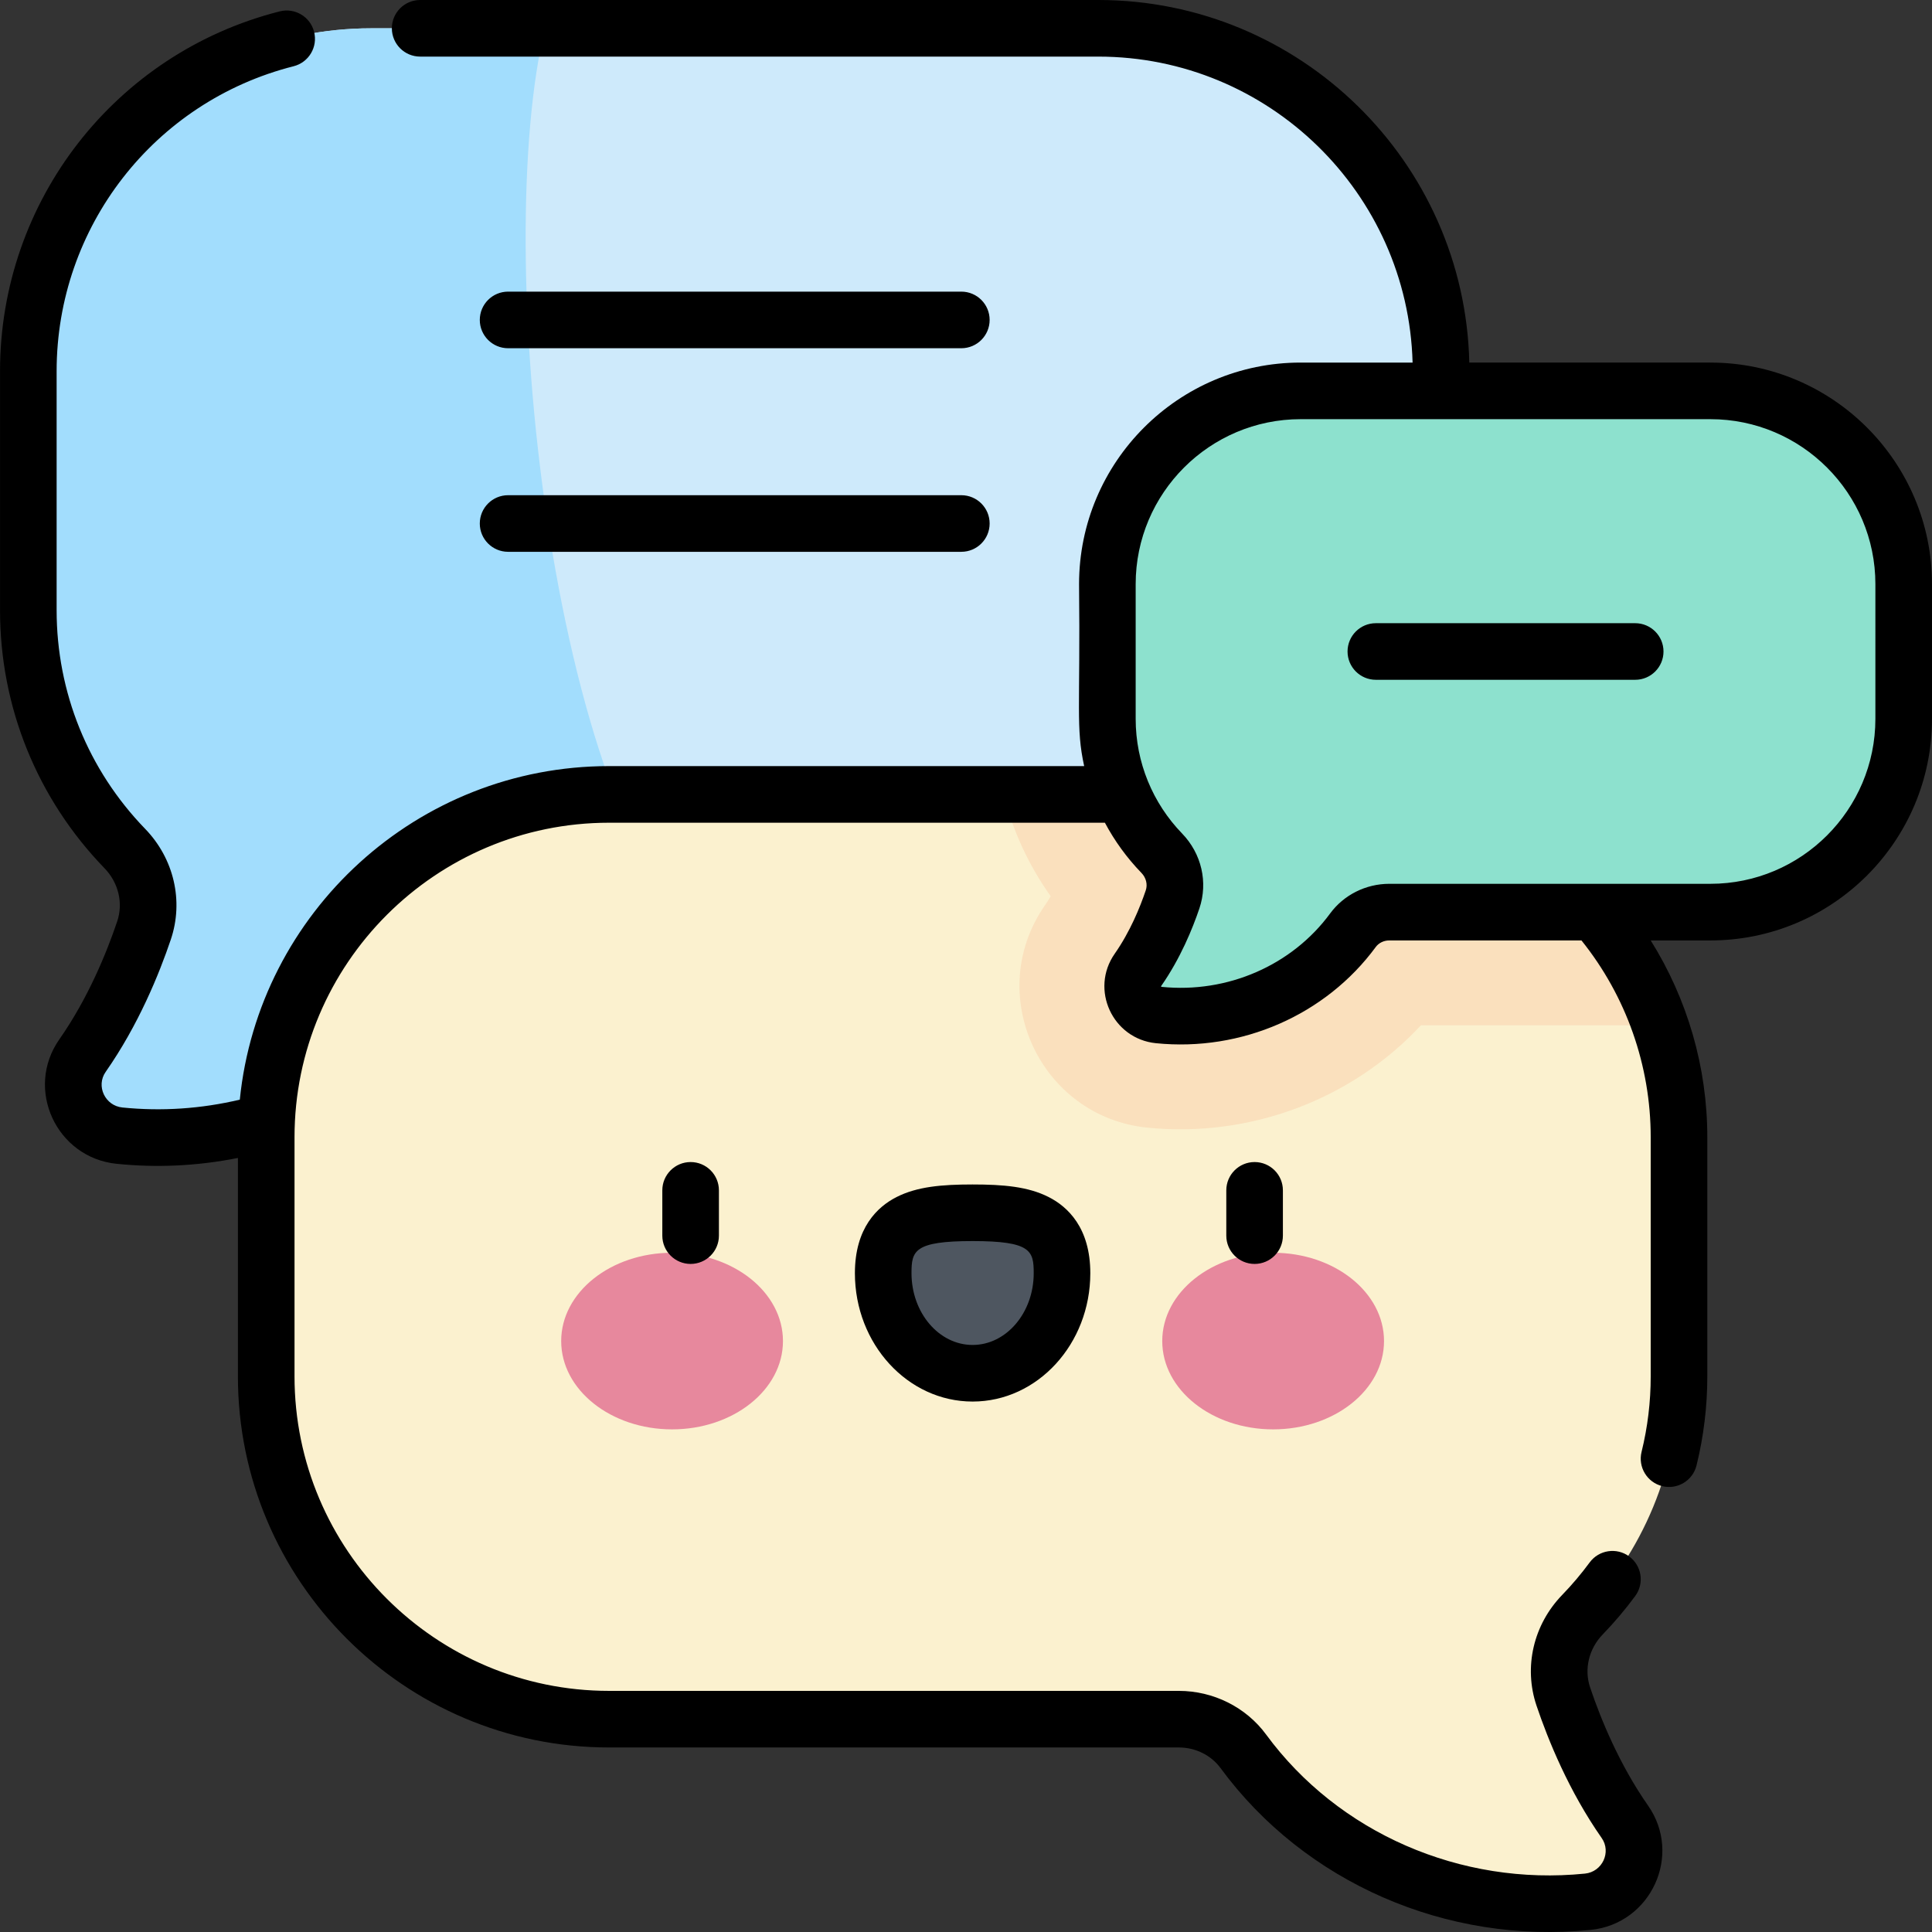
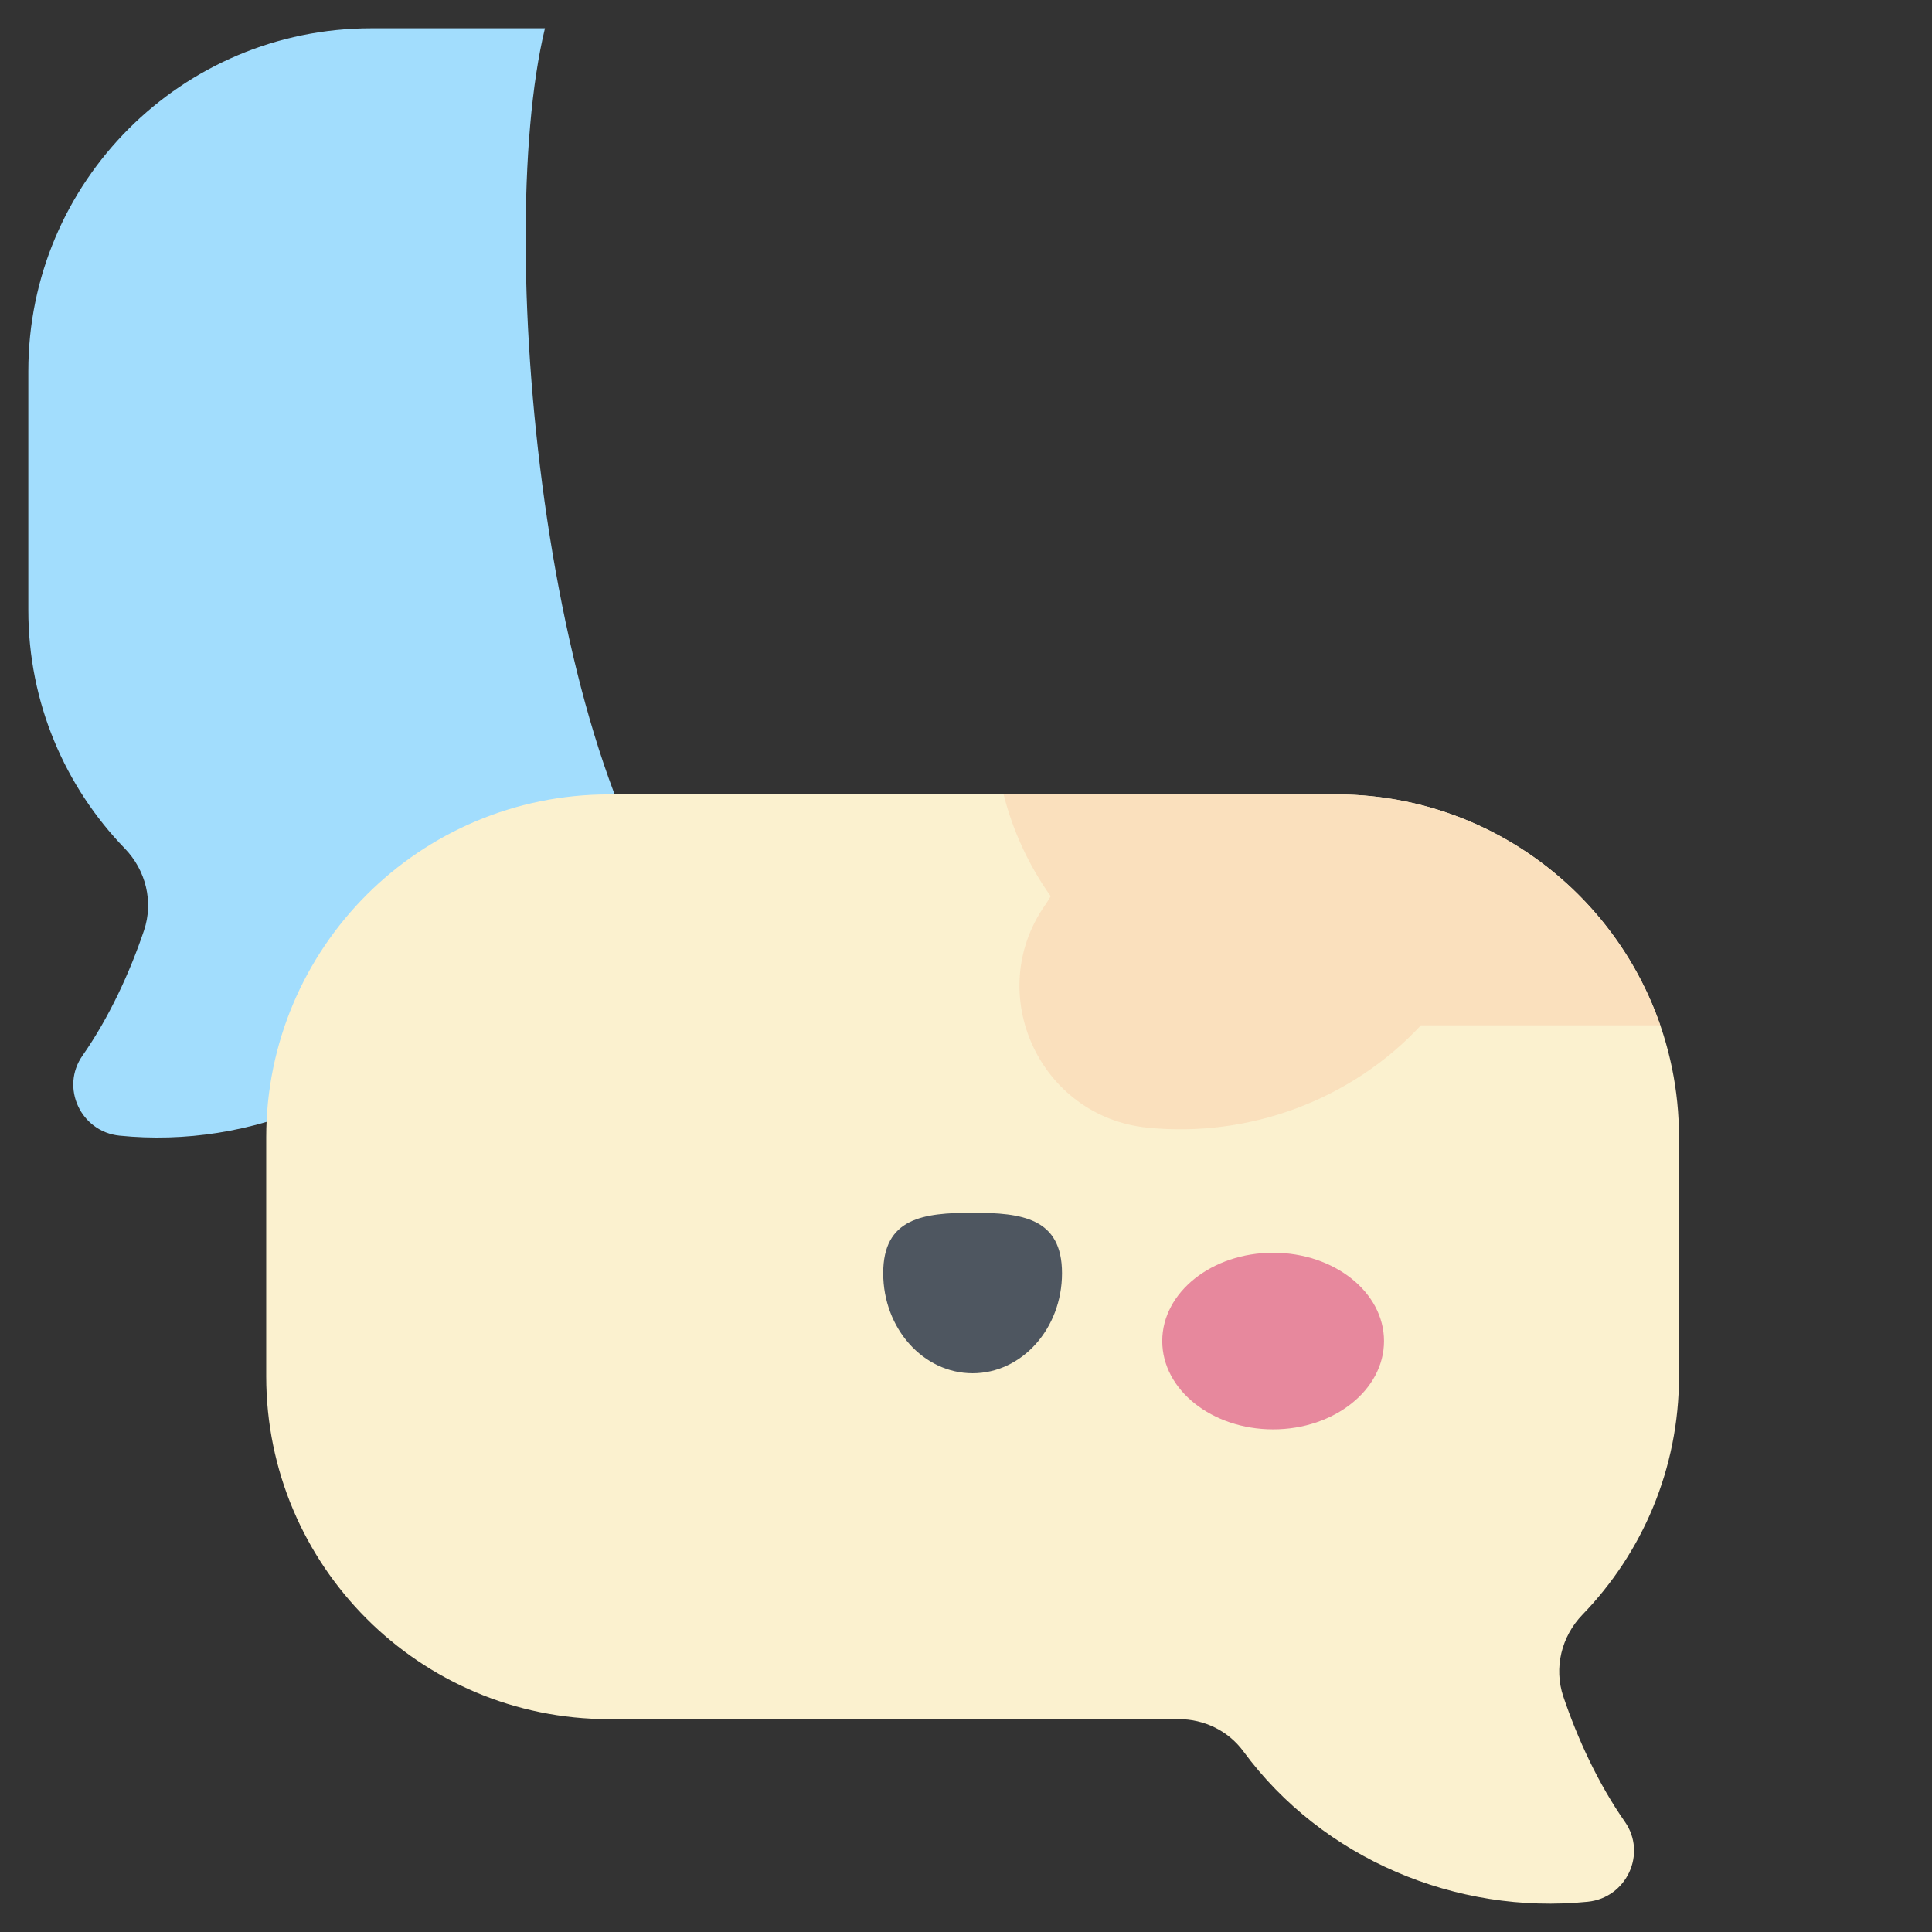
<svg xmlns="http://www.w3.org/2000/svg" id="Capa_1" height="512" viewBox="0 0 512.01 512.01" width="512">
  <rect x="0" y="0" width="512.01" height="512.01" fill="#333333" stroke="none" />
  <g>
-     <path d="m291.051 7.5h-192.68c-50.184 0-90.866 40.682-90.866 90.865v63.346c0 24.55 9.747 46.811 25.572 63.158 5.579 5.764 7.65 14.112 5.087 21.713-3.743 11.1-9.215 23.042-16.309 33.184-5.916 8.458-.447 20.16 9.822 21.198 34.833 3.521 70.362-11.392 91.292-39.874 3.978-5.413 10.375-8.514 17.092-8.514h150.99c50.183 0 90.865-40.682 90.865-90.865v-63.346c.001-50.183-40.681-90.865-90.865-90.865z" fill="#ceeafb" />
    <path d="m98.371 7.5c-50.184 0-90.866 40.682-90.866 90.865v63.346c0 24.549 9.747 46.811 25.572 63.158 5.579 5.764 7.65 14.112 5.087 21.713-3.744 11.1-9.215 23.042-16.309 33.184-5.916 8.458-.447 20.16 9.822 21.198 34.833 3.521 70.362-11.392 91.292-39.874 3.978-5.413 10.375-8.514 17.092-8.514h48.26c-42.966-38.092-57.951-187.006-43.903-245.076z" fill="#a2ddfd" />
    <path d="m161.415 210.526h192.681c50.184 0 90.865 40.682 90.865 90.865v63.346c0 24.549-9.747 46.811-25.572 63.158-5.579 5.764-7.65 14.112-5.087 21.713 3.743 11.1 9.215 23.042 16.309 33.184 5.916 8.458.447 20.16-9.822 21.198-34.833 3.521-70.362-11.392-91.292-39.874-3.978-5.413-10.375-8.514-17.092-8.514h-150.99c-50.184 0-90.865-40.682-90.865-90.865v-63.346c0-50.183 40.681-90.865 90.865-90.865z" fill="#fbf1cf" />
    <path d="m354.096 210.526h-88.129c2.448 9.671 6.656 18.806 12.483 26.986-.485.848-.98 1.635-1.476 2.344-16.431 23.492-1.426 56.105 27.103 58.991 27.035 2.731 54.112-7.358 72.491-27.122h63.434c-12.297-35.616-46.112-61.199-85.906-61.199z" fill="#fae0bd" />
-     <path d="m453.289 103.588h-108.604c-28.286 0-51.216 22.93-51.216 51.216v35.705c0 13.837 5.494 26.385 14.414 35.599 3.145 3.249 4.312 7.954 2.867 12.239-2.11 6.257-5.194 12.987-9.192 18.704-3.335 4.767-.252 11.363 5.536 11.948 19.634 1.985 39.659-6.421 51.456-22.475 2.242-3.051 5.848-4.799 9.634-4.799h85.105c28.286 0 51.216-22.93 51.216-51.216v-35.705c0-28.286-22.93-51.216-51.216-51.216z" fill="#8de1ce" />
    <g>
      <g>
-         <ellipse cx="178.111" cy="355.402" fill="#e7889d" rx="29.387" ry="23.403" />
        <ellipse cx="337.4" cy="355.402" fill="#e7889d" rx="29.387" ry="23.403" />
        <path d="m281.449 337.42c0-14.643-10.608-16.019-23.693-16.019-13.086 0-23.694 1.376-23.694 16.019s10.608 26.513 23.694 26.513c13.085 0 23.693-11.87 23.693-26.513z" fill="#4e5660" />
      </g>
    </g>
-     <path d="m324.988 315.461v12c0 4.142 3.358 7.5 7.5 7.5s7.5-3.358 7.5-7.5v-12c0-4.142-3.358-7.5-7.5-7.5-4.143 0-7.5 3.358-7.5 7.5zm108.365-150.305h-68.732c-4.142 0-7.5 3.358-7.5 7.5s3.358 7.5 7.5 7.5h68.732c4.142 0 7.5-3.358 7.5-7.5s-3.358-7.5-7.5-7.5zm19.936-69.069h-63.901c-1.215-53.19-44.859-96.087-98.336-96.087h-179.703c-4.142 0-7.5 3.358-7.5 7.5s3.358 7.5 7.5 7.5h179.702c45.204 0 82.093 36.171 83.307 81.087h-29.674c-32.376 0-58.716 26.34-58.716 58.716.353 33.147-.88 37.929 1.353 48.223h-125.906c-50.875 0-92.852 38.823-97.863 88.399-10.257 2.424-20.702 3.13-31.12 2.077-4.588-.464-7.057-5.682-4.431-9.437 8.678-12.407 14.181-25.928 17.27-35.085 3.44-10.201.832-21.438-6.805-29.327-15.128-15.629-23.46-36.206-23.46-57.942v-63.346c0-38.206 25.828-71.438 62.809-80.813 4.015-1.018 6.445-5.098 5.427-9.113s-5.097-6.445-9.113-5.427c-43.643 11.064-74.124 50.275-74.124 95.353v63.347c0 25.65 9.831 49.933 27.684 68.375 3.716 3.839 5.007 9.241 3.369 14.1-2.775 8.228-7.69 20.333-15.349 31.282-9.19 13.141-.774 31.342 15.214 32.958 10.365 1.048 21.038.648 32.126-1.551v57.862c0 54.239 44.127 98.366 98.365 98.366h150.99c4.409 0 8.539 2.039 11.048 5.455 22.338 30.399 59.965 46.751 98.09 42.895 16.007-1.617 24.394-19.833 15.214-32.958-7.658-10.948-12.573-23.054-15.348-31.282-1.638-4.858-.347-10.261 3.37-14.1 3.075-3.177 5.961-6.59 8.58-10.145 2.456-3.335 1.744-8.03-1.592-10.486-3.334-2.457-8.03-1.745-10.486 1.592-2.221 3.016-4.67 5.912-7.279 8.607-7.638 7.889-10.245 19.127-6.805 29.327 3.089 9.158 8.592 22.68 17.27 35.086 2.618 3.744.173 8.972-4.431 9.438-32.961 3.333-65.341-10.789-84.493-36.853-5.325-7.247-13.974-11.573-23.136-11.573h-150.99c-45.968 0-83.365-37.398-83.365-83.366v-63.346c0-45.968 37.397-83.365 83.365-83.365h131.399c2.559 4.808 5.798 9.286 9.681 13.297 1.239 1.28 1.68 3.053 1.149 4.625-1.496 4.435-4.138 10.95-8.232 16.803-6.605 9.443-.583 22.545 10.928 23.708 22.635 2.29 44.983-7.435 58.254-25.496.801-1.09 2.143-1.74 3.591-1.74h50.926c11.852 14.76 18.351 33.151 18.351 52.168v63.346c0 6.776-.815 13.514-2.423 20.027-.993 4.021 1.462 8.086 5.484 9.079 3.986.987 8.078-1.43 9.079-5.484 1.898-7.688 2.86-15.636 2.86-23.622v-63.346c0-18.565-5.266-36.618-14.999-52.168h15.827c32.376 0 58.716-26.34 58.716-58.716v-35.705c-.002-32.379-26.342-58.719-58.718-58.719zm43.716 94.421c0 24.105-19.611 43.716-43.716 43.716h-85.105c-6.201 0-12.061 2.938-15.678 7.858-10.111 13.762-27.221 21.217-44.657 19.454-.16-.016-.164-.171-.145-.188 5.113-7.311 8.343-15.24 10.153-20.606 2.331-6.914.575-14.52-4.586-19.851-7.76-8.017-12.302-18.817-12.302-30.383v-35.705c0-24.105 19.611-43.716 43.716-43.716h108.604c24.105 0 43.716 19.611 43.716 43.716zm-369.853-51.771c0 4.142 3.358 7.5 7.5 7.5h120.117c4.142 0 7.5-3.358 7.5-7.5s-3.358-7.5-7.5-7.5h-120.117c-4.142 0-7.5 3.358-7.5 7.5zm7.5-46.45h120.117c4.142 0 7.5-3.358 7.5-7.5s-3.358-7.5-7.5-7.5h-120.117c-4.142 0-7.5 3.358-7.5 7.5s3.358 7.5 7.5 7.5zm123.104 221.615c-8.152 0-14.697.566-20.146 3.329-5.04 2.556-11.048 8.133-11.048 20.189 0 18.755 13.994 34.013 31.194 34.013s31.193-15.258 31.193-34.013c0-12.057-6.008-17.634-11.048-20.189-5.448-2.763-11.993-3.329-20.145-3.329zm0 42.531c-8.929 0-16.194-8.529-16.194-19.013 0-5.907.655-8.518 16.194-8.518s16.193 2.611 16.193 8.518c0 10.484-7.264 19.013-16.193 19.013zm-82.233-40.972v12c0 4.142 3.358 7.5 7.5 7.5s7.5-3.358 7.5-7.5v-12c0-4.142-3.358-7.5-7.5-7.5s-7.5 3.358-7.5 7.5z" />
  </g>
</svg>